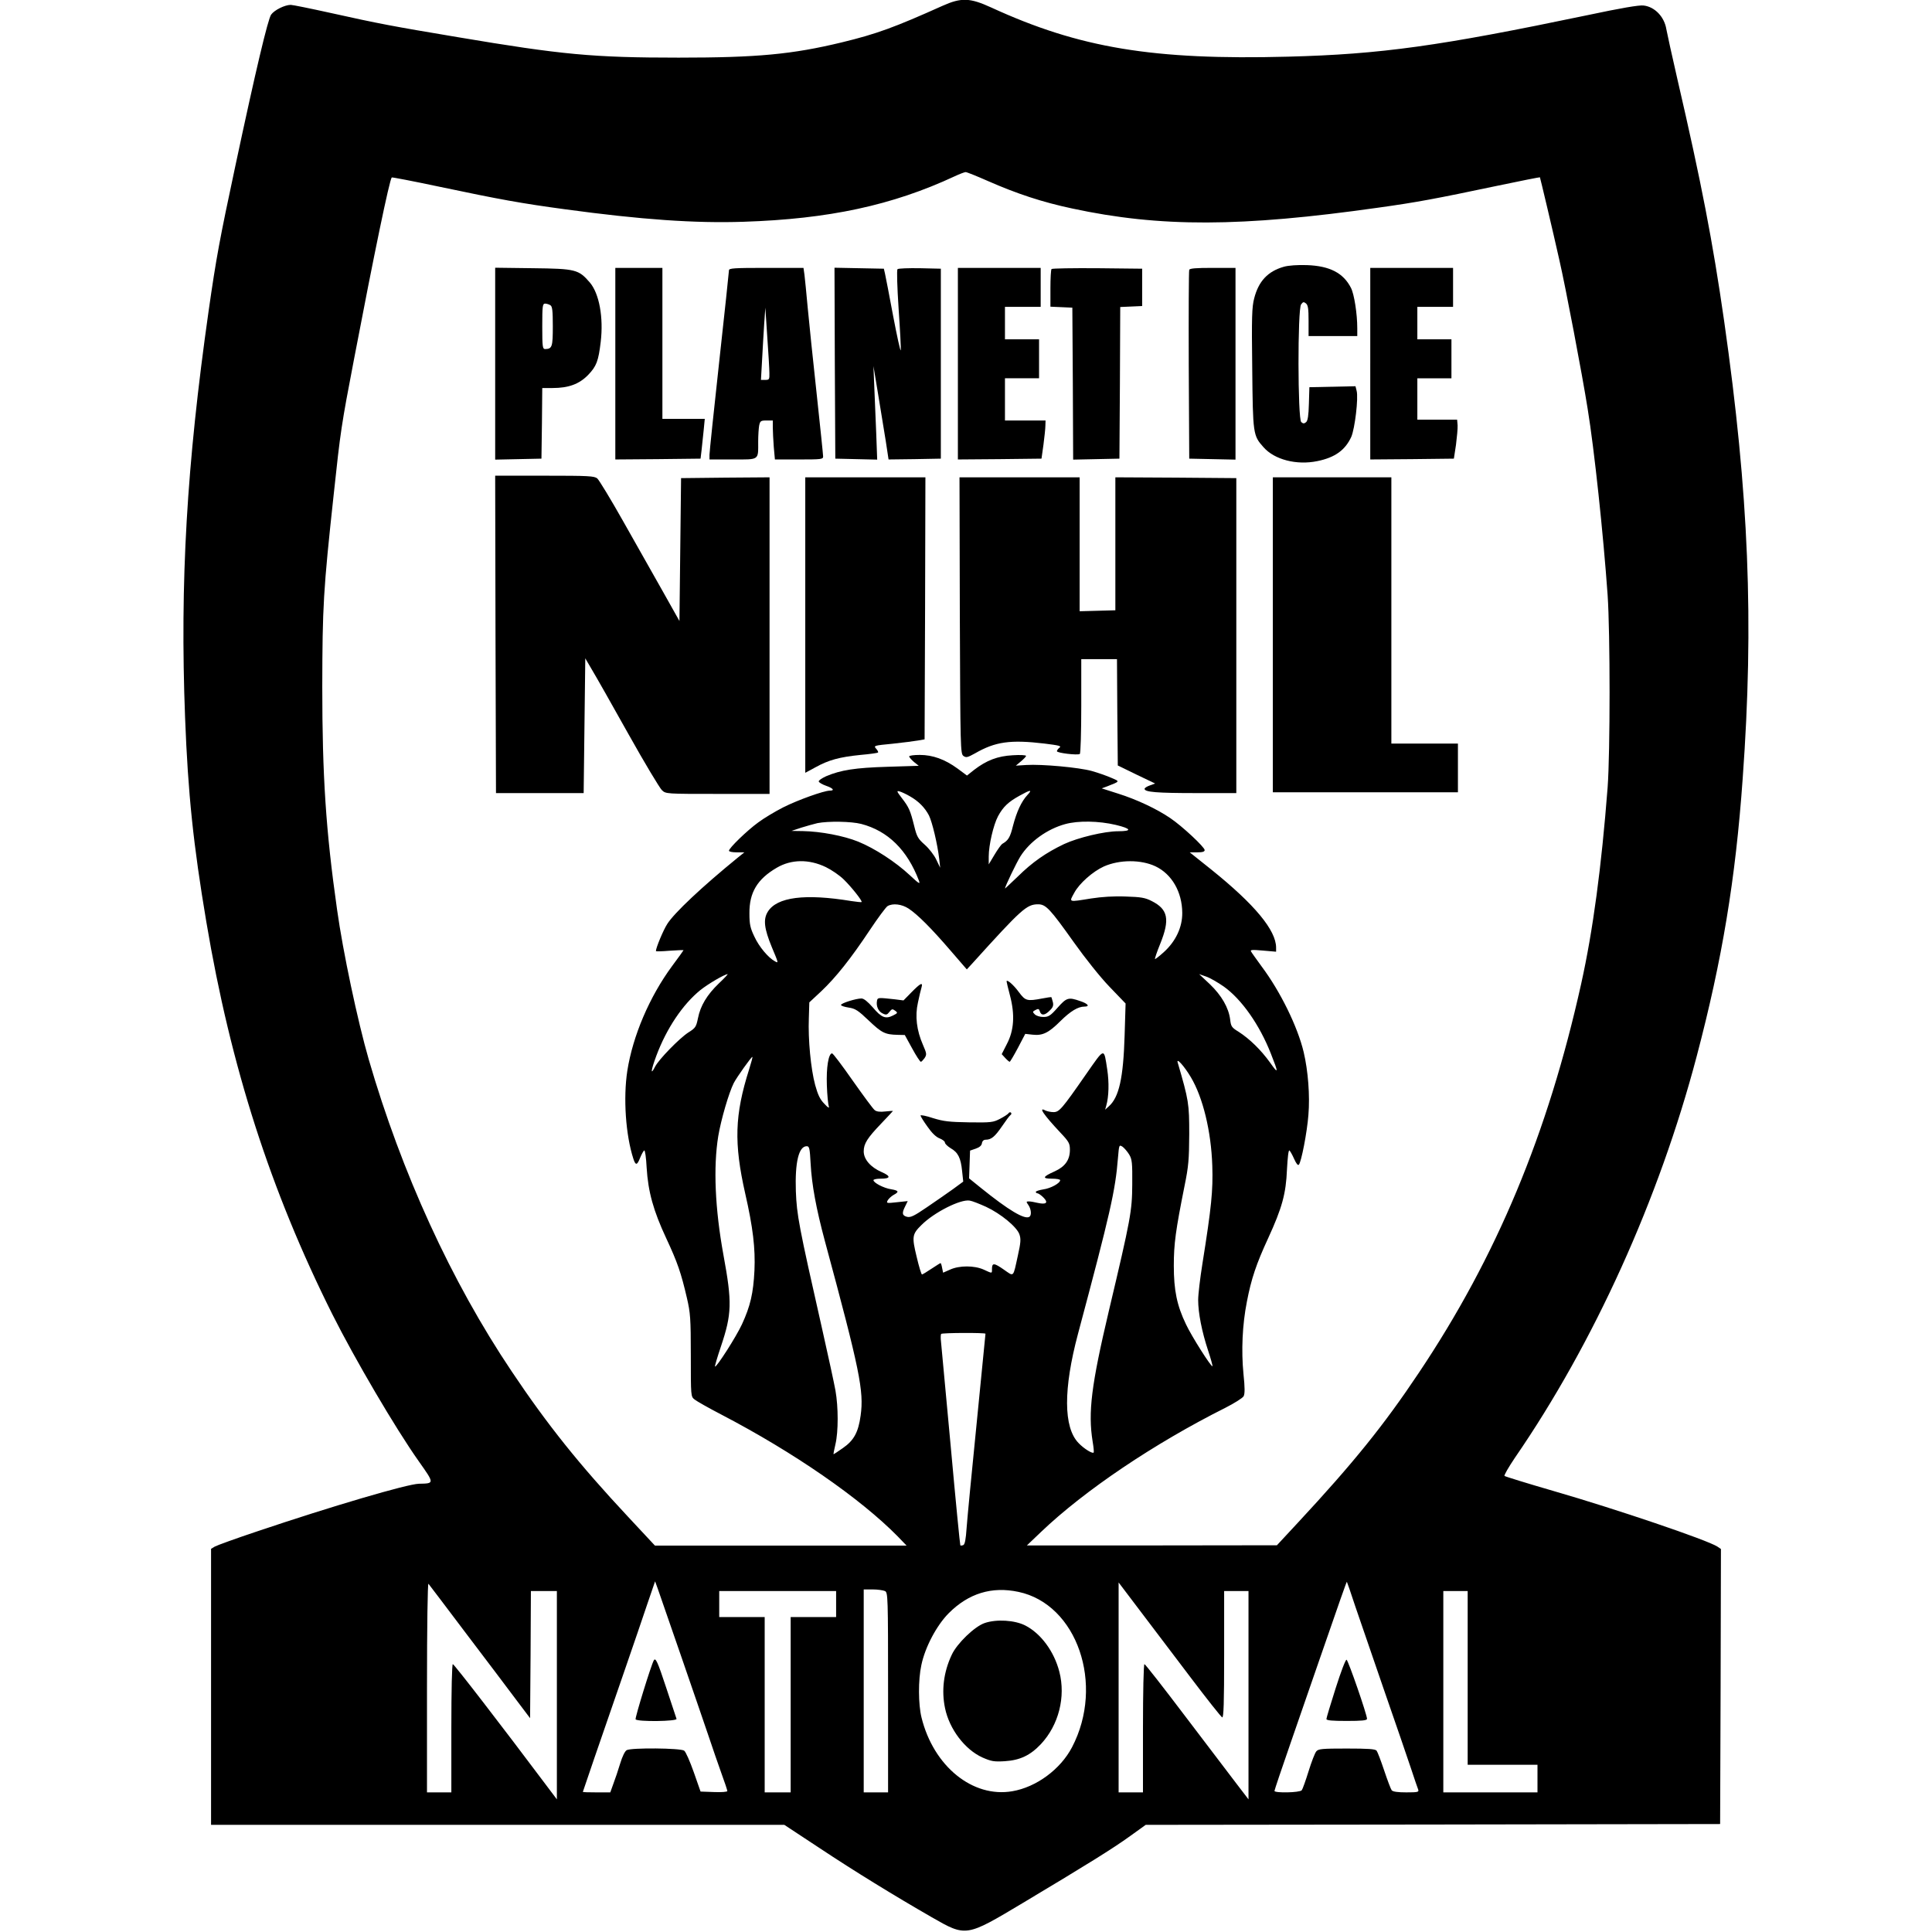
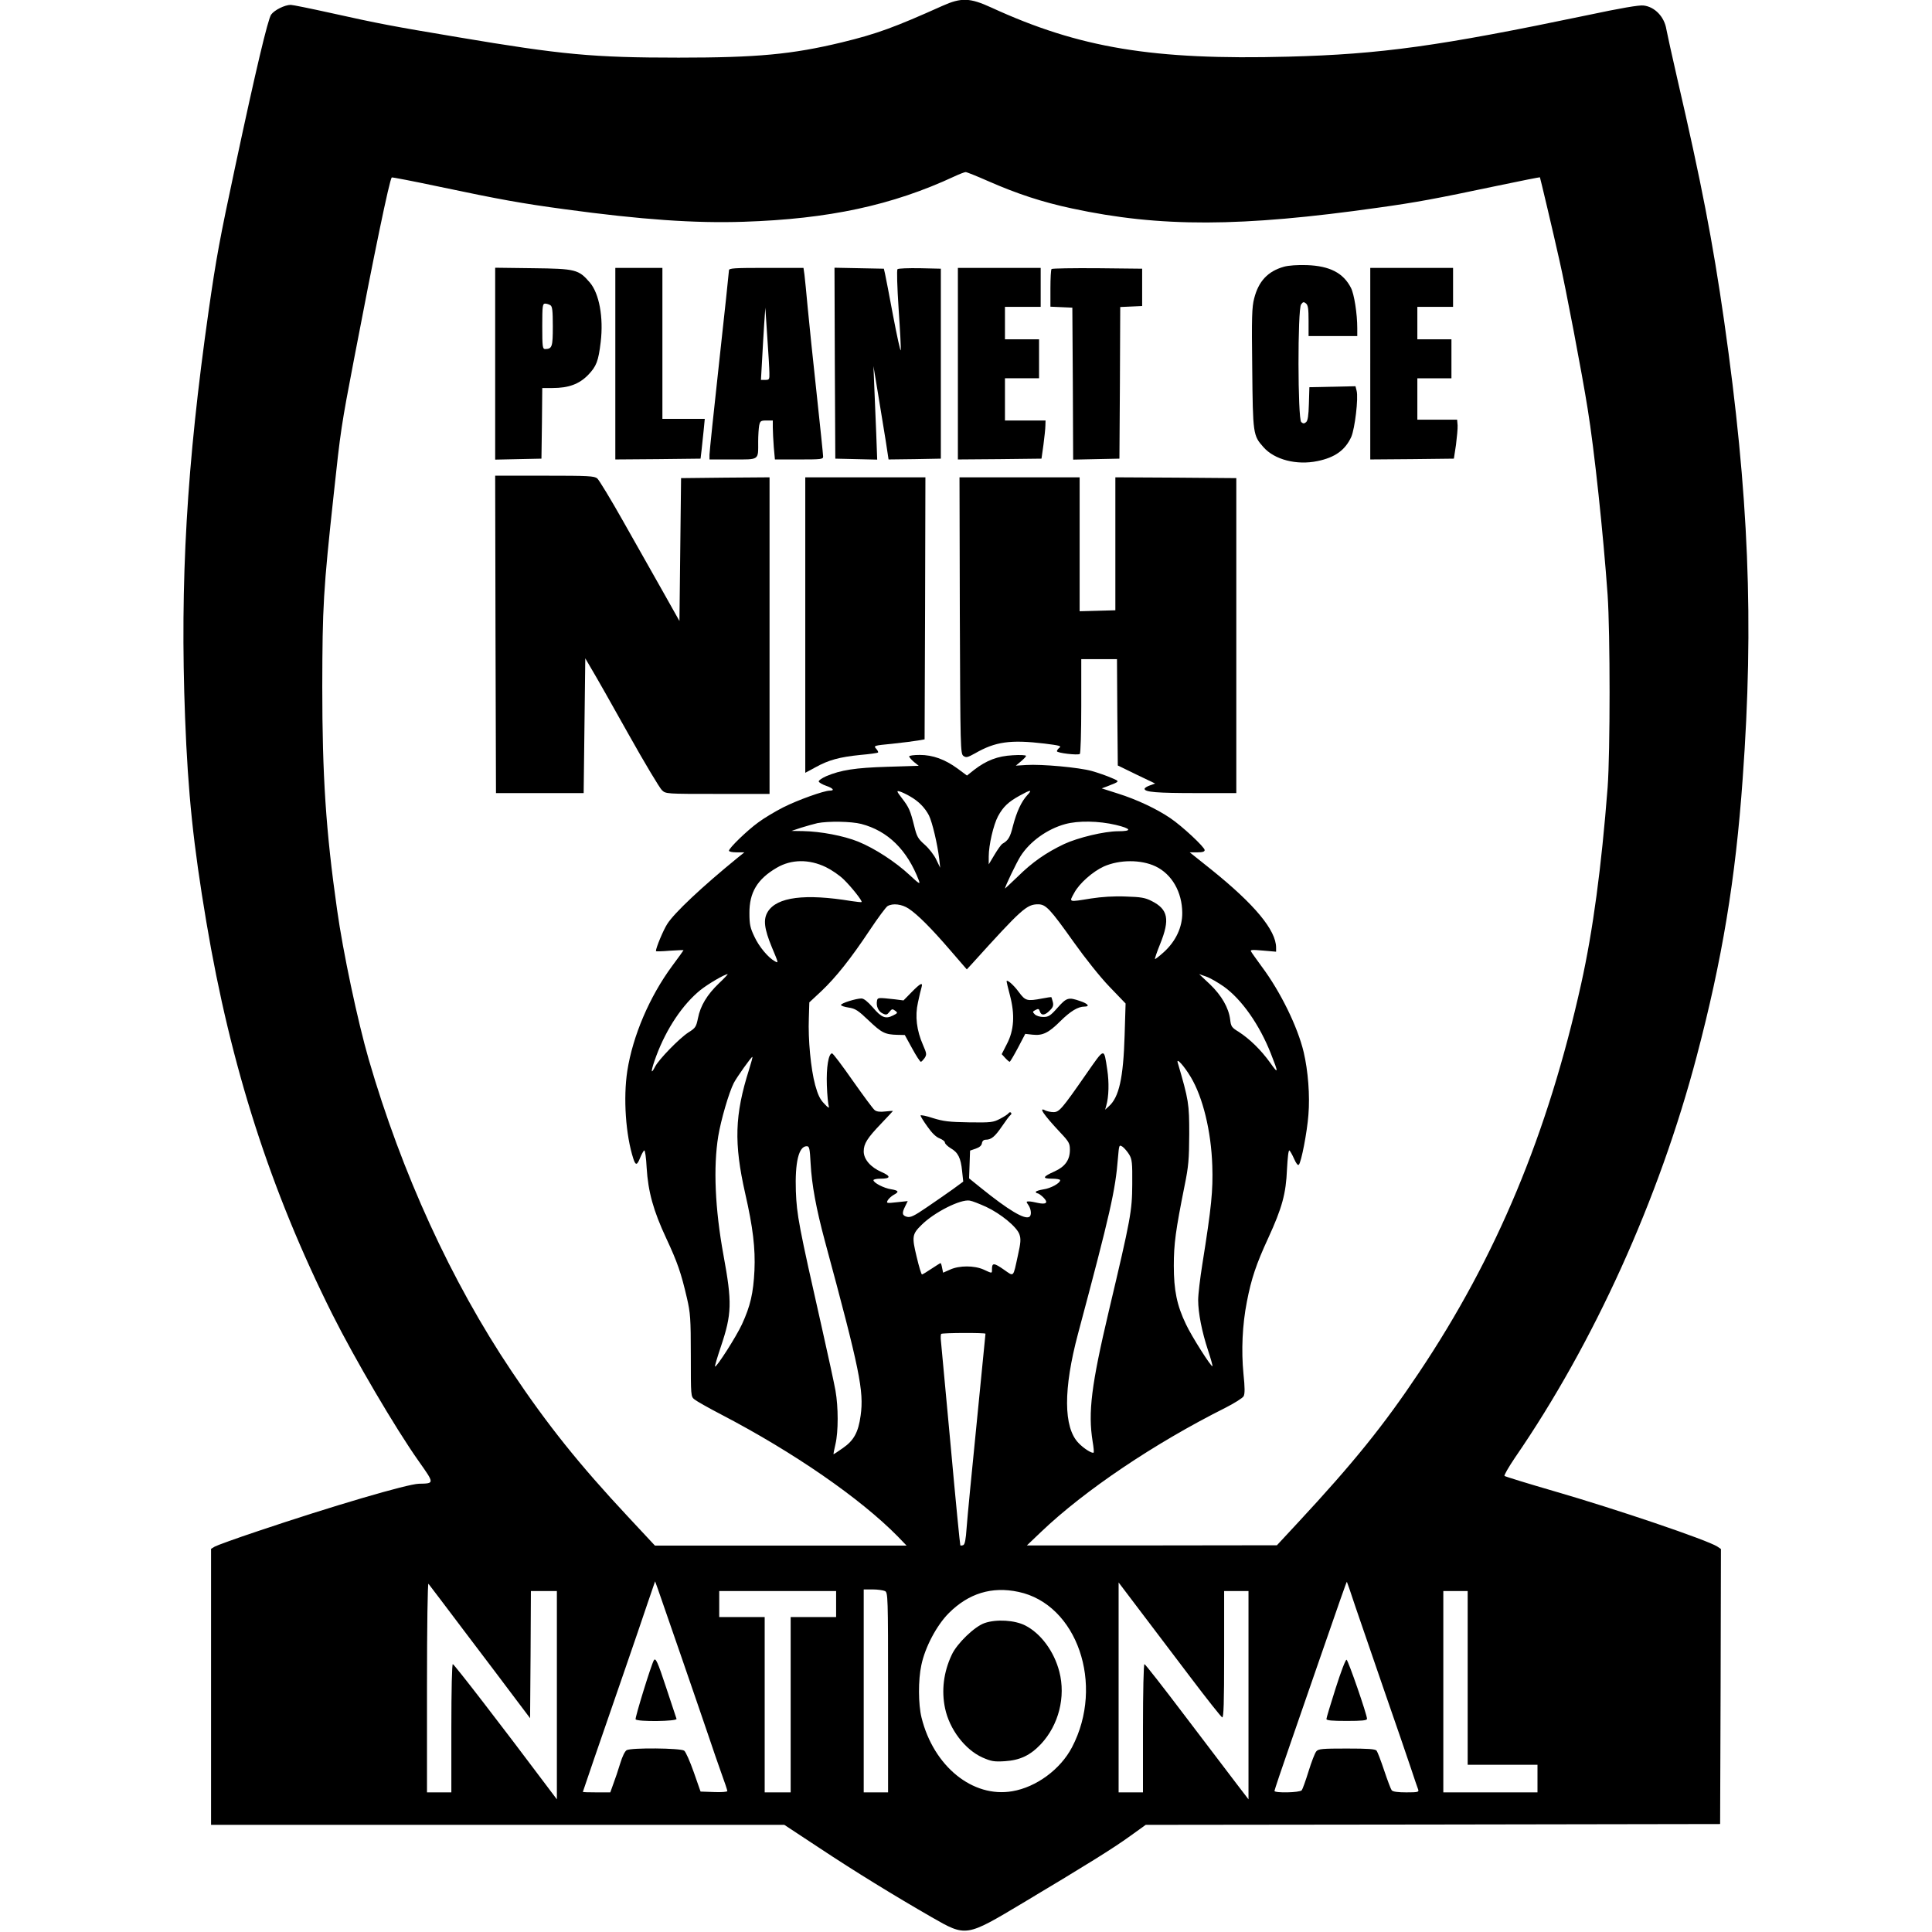
<svg xmlns="http://www.w3.org/2000/svg" version="1.0" width="1190pt" height="1190pt" viewBox="0 0 1190 1190" preserveAspectRatio="xMidYMid meet">
  <g transform="translate(0,1190) scale(0.1,-0.1)" fill="#000000" stroke="none">
    <path d="M5805 11864 c-294 -132 -405 -173 -620 -225 -307 -74 -520 -94 -1005 -94 -528 0 -719 18 -1360 126 -406 68 -481 82 -787 150 -122 27 -231 49 -242 49 -37 0 -101 -32 -121 -60 -20 -29 -94 -339 -221 -935 -96 -449 -117 -562 -164 -890 -135 -949 -177 -1667 -145 -2505 18 -470 51 -784 131 -1259 150 -892 395 -1654 776 -2416 138 -275 389 -703 532 -905 98 -139 98 -137 1 -139 -72 -2 -532 -137 -995 -293 -132 -44 -250 -87 -262 -94 l-23 -14 0 -850 0 -850 1766 0 1765 0 217 -143 c217 -144 458 -292 691 -426 213 -122 210 -122 563 89 396 237 551 333 659 411 l96 69 1769 2 1769 3 3 847 2 847 -22 15 c-64 41 -621 230 -1008 342 -162 47 -298 89 -303 93 -4 4 25 54 64 112 486 706 888 1593 1120 2474 156 591 239 1088 283 1710 70 965 38 1750 -114 2816 -71 495 -140 851 -289 1495 -33 144 -63 280 -67 303 -12 77 -71 139 -140 147 -26 4 -142 -16 -349 -60 -910 -190 -1268 -240 -1840 -255 -833 -22 -1286 53 -1830 303 -131 60 -184 62 -300 10z m280 -1079 c180 -79 335 -130 518 -169 543 -117 1040 -115 1887 5 237 33 349 54 734 135 142 30 260 53 261 52 2 -4 79 -327 120 -511 37 -160 141 -706 174 -915 41 -251 96 -768 123 -1147 16 -235 16 -970 0 -1185 -38 -491 -90 -881 -163 -1210 -205 -923 -521 -1681 -1000 -2396 -215 -322 -402 -554 -744 -922 l-130 -140 -770 -1 -770 0 87 83 c268 256 699 546 1136 765 55 28 106 60 112 71 8 16 8 52 -1 138 -14 143 -7 302 21 444 27 141 58 233 131 391 86 187 110 275 116 424 4 73 9 120 15 117 5 -4 18 -27 29 -52 13 -29 23 -42 29 -36 15 15 51 200 59 307 10 119 -2 271 -29 386 -37 156 -143 373 -259 528 -31 43 -61 84 -65 92 -7 11 5 12 73 6 l81 -7 0 25 c0 107 -132 266 -398 480 l-134 107 46 0 c33 0 46 4 46 14 0 18 -139 148 -212 197 -82 56 -207 115 -322 151 l-100 32 35 13 c79 31 78 29 24 52 -27 12 -81 31 -120 42 -79 22 -307 43 -404 37 l-64 -4 31 26 c18 15 32 30 32 34 0 5 -37 7 -82 4 -93 -5 -161 -31 -238 -90 l-44 -35 -58 43 c-78 57 -153 84 -233 84 -36 0 -65 -4 -65 -9 0 -5 13 -20 29 -34 l30 -24 -192 -6 c-200 -6 -288 -20 -378 -58 -27 -12 -48 -27 -46 -33 2 -6 22 -18 45 -26 44 -15 55 -30 23 -30 -36 0 -198 -58 -287 -103 -49 -25 -118 -66 -154 -93 -69 -50 -180 -158 -180 -174 0 -6 21 -10 47 -10 l48 0 -40 -32 c-221 -180 -392 -341 -435 -409 -24 -37 -70 -147 -70 -167 0 -3 38 -2 85 2 47 3 85 5 85 3 0 -1 -31 -45 -70 -97 -140 -190 -242 -430 -276 -645 -26 -169 -10 -397 37 -542 14 -43 23 -42 42 6 9 22 20 42 25 45 5 3 12 -45 15 -107 9 -147 41 -264 121 -435 69 -148 91 -212 127 -367 21 -91 24 -124 24 -353 0 -252 0 -254 23 -272 12 -10 86 -52 165 -93 447 -233 857 -517 1087 -751 l54 -56 -775 0 -775 0 -166 178 c-300 321 -497 567 -717 896 -372 554 -677 1222 -880 1921 -68 235 -159 664 -195 923 -69 485 -91 824 -91 1372 1 496 6 591 71 1190 41 383 46 419 125 830 122 639 218 1103 232 1117 2 2 132 -23 288 -56 379 -80 512 -104 779 -140 470 -64 801 -87 1100 -77 524 17 916 101 1300 280 30 14 61 26 68 26 7 0 69 -25 137 -55z m-480 -3790 c53 -30 92 -70 117 -118 20 -41 52 -174 63 -267 l6 -55 -24 50 c-13 28 -45 69 -71 92 -42 37 -49 50 -65 115 -24 96 -32 115 -76 172 -33 43 -34 47 -13 41 13 -4 41 -17 63 -30z m723 8 c-37 -40 -66 -103 -89 -191 -17 -70 -29 -89 -66 -110 -6 -4 -28 -34 -47 -66 l-36 -60 0 48 c0 71 29 195 57 248 32 59 64 89 133 127 68 38 81 39 48 4z m-1023 -178 c164 -43 283 -160 355 -349 9 -25 1 -20 -57 34 -87 81 -214 164 -317 206 -89 36 -231 63 -341 65 l-70 1 60 20 c33 10 78 23 100 28 67 13 207 11 270 -5z m1568 -6 c96 -23 102 -39 14 -39 -84 0 -247 -39 -333 -79 -111 -53 -195 -111 -286 -201 -43 -41 -78 -74 -78 -73 0 12 70 158 95 198 58 92 166 169 276 199 80 22 206 20 312 -5z m-1786 -260 c35 -17 85 -51 111 -77 48 -47 115 -132 109 -138 -2 -2 -30 1 -63 6 -286 47 -459 25 -515 -66 -29 -47 -22 -104 25 -218 42 -100 42 -100 19 -87 -40 21 -98 90 -126 151 -26 54 -31 76 -31 145 -1 127 48 210 168 280 90 53 199 54 303 4z m2030 5 c101 -48 164 -158 165 -286 1 -89 -40 -176 -114 -243 -28 -25 -52 -44 -54 -42 -2 2 12 44 32 93 61 151 49 213 -52 264 -41 21 -66 25 -161 28 -71 3 -148 -2 -212 -12 -143 -23 -137 -25 -104 35 31 58 114 131 182 162 97 43 229 43 318 1z m-1521 -260 c56 -37 140 -121 257 -257 l102 -118 35 38 c303 335 334 363 404 363 48 0 73 -27 221 -235 69 -97 162 -214 219 -273 l99 -103 -6 -197 c-8 -262 -34 -381 -98 -437 l-22 -20 7 25 c16 56 18 143 6 222 -21 137 -14 138 -130 -28 -150 -216 -166 -234 -201 -234 -17 0 -39 5 -50 10 -46 25 -11 -26 93 -137 52 -55 58 -66 58 -105 0 -63 -30 -104 -94 -133 -74 -33 -79 -45 -17 -45 28 0 51 -4 51 -9 0 -19 -59 -51 -104 -57 -25 -4 -46 -11 -46 -15 0 -5 5 -9 10 -9 6 0 23 -12 37 -26 32 -32 18 -45 -36 -33 -20 5 -44 9 -54 9 -17 0 -17 -2 -3 -22 18 -26 21 -64 6 -73 -29 -18 -127 40 -298 178 l-73 59 3 86 3 85 35 12 c23 8 36 19 38 33 2 14 11 22 23 22 35 0 57 19 101 83 23 34 46 65 52 69 6 4 7 10 3 15 -5 4 -11 2 -15 -4 -4 -6 -27 -21 -52 -34 -42 -22 -55 -24 -191 -22 -123 2 -157 6 -222 26 -42 14 -77 21 -77 16 0 -5 19 -36 43 -69 27 -39 53 -64 75 -72 17 -7 32 -18 32 -25 0 -8 16 -23 35 -35 46 -26 63 -60 71 -141 l7 -65 -64 -47 c-35 -25 -107 -75 -160 -111 -79 -54 -100 -64 -122 -59 -31 8 -33 23 -11 66 l15 31 -66 -7 c-64 -7 -67 -7 -57 12 6 10 22 25 36 33 36 19 32 27 -16 35 -45 7 -108 40 -108 56 0 5 20 9 44 9 63 0 65 15 6 41 -67 29 -110 78 -110 127 0 48 22 82 109 173 39 41 71 75 71 76 0 1 -21 0 -47 -3 -32 -4 -54 -1 -65 8 -10 7 -70 89 -135 181 -65 93 -122 169 -128 169 -22 -1 -36 -87 -32 -197 2 -60 8 -119 12 -130 4 -13 -5 -8 -27 16 -27 27 -40 55 -57 116 -27 100 -44 281 -39 411 l3 98 73 68 c91 86 183 202 300 378 50 75 99 141 109 147 32 19 88 12 129 -15z m-1168 -461 c-73 -70 -114 -138 -129 -215 -11 -53 -15 -60 -60 -88 -55 -36 -181 -165 -204 -210 -30 -59 -26 -23 8 68 63 168 162 315 270 403 49 39 148 97 169 99 3 0 -21 -26 -54 -57z m3109 -19 c111 -79 221 -236 291 -414 48 -121 47 -129 -5 -55 -57 79 -126 146 -194 190 -43 26 -47 33 -52 76 -9 71 -52 147 -125 217 l-66 62 43 -15 c24 -8 72 -36 108 -61z m-2923 -511 c-89 -281 -94 -454 -24 -764 48 -210 63 -339 57 -474 -7 -141 -25 -219 -77 -332 -35 -76 -158 -268 -166 -260 -2 2 14 57 36 122 68 202 70 272 16 565 -52 285 -63 541 -32 732 17 101 65 267 96 328 19 36 107 160 114 160 3 0 -7 -35 -20 -77z m2721 -48 c74 -124 125 -332 132 -545 5 -153 -5 -254 -61 -605 -14 -88 -26 -188 -26 -222 0 -80 23 -196 61 -311 17 -51 29 -95 27 -97 -7 -7 -129 185 -163 258 -56 116 -75 210 -75 361 0 134 11 216 66 491 25 122 28 163 29 320 0 187 -3 207 -71 440 -10 34 40 -21 81 -90z m-380 -476 c18 -30 20 -51 19 -184 -1 -165 -9 -209 -144 -779 -108 -457 -129 -625 -100 -805 6 -35 9 -66 6 -68 -8 -8 -61 25 -93 59 -93 96 -94 332 -3 673 199 745 230 881 246 1083 7 81 7 82 28 69 11 -8 30 -30 41 -48z m-1962 -56 c7 -130 34 -277 88 -478 215 -795 241 -923 220 -1074 -14 -102 -41 -153 -109 -200 -31 -22 -57 -39 -58 -38 -1 1 4 29 12 62 18 77 18 228 0 330 -8 44 -44 211 -80 370 -148 654 -158 710 -164 858 -6 179 18 277 67 277 16 0 19 -12 24 -107z m1080 -266 c92 -43 191 -125 206 -170 10 -28 8 -52 -9 -128 -31 -142 -23 -133 -87 -89 -60 42 -73 43 -73 4 0 -29 3 -29 -51 -4 -58 26 -150 26 -207 0 l-43 -19 -6 29 c-3 17 -7 30 -10 30 -2 0 -27 -16 -56 -35 -28 -19 -55 -35 -58 -35 -4 0 -19 49 -33 109 -30 124 -28 139 30 196 77 77 240 160 297 150 15 -2 60 -20 100 -38z m-3 -782 c0 -3 -25 -250 -54 -548 -30 -298 -58 -589 -62 -645 -5 -75 -11 -105 -21 -109 -8 -3 -16 -4 -18 -1 -2 2 -29 276 -59 608 -31 333 -58 624 -60 646 -3 23 -2 44 1 48 8 7 273 8 273 1z m-1875 -1985 c69 -201 146 -423 170 -495 24 -71 59 -174 79 -229 20 -54 36 -103 36 -108 0 -5 -37 -8 -82 -6 l-83 3 -42 120 c-23 65 -49 125 -59 132 -22 16 -325 19 -354 3 -11 -6 -27 -39 -40 -82 -12 -40 -31 -96 -42 -125 l-19 -53 -85 0 c-46 0 -84 1 -84 3 0 2 103 303 262 762 49 143 111 322 136 398 l47 137 17 -47 c9 -27 73 -212 143 -413z m4153 305 c28 -82 108 -314 177 -515 70 -201 144 -417 165 -480 21 -63 41 -123 45 -132 6 -16 -1 -18 -73 -18 -51 0 -83 4 -90 13 -5 6 -26 61 -46 121 -20 60 -41 115 -47 123 -9 10 -51 13 -184 13 -151 0 -174 -2 -187 -17 -9 -10 -30 -65 -48 -123 -18 -58 -37 -111 -42 -117 -12 -15 -168 -18 -168 -4 0 5 45 139 100 297 55 159 132 381 171 494 126 364 173 499 175 497 1 -1 25 -69 52 -152z m-5478 -165 c123 -162 262 -346 309 -409 l86 -114 3 392 2 391 80 0 80 0 0 -642 0 -641 -67 89 c-276 368 -566 744 -574 744 -5 0 -9 -154 -9 -395 l0 -395 -75 0 -75 0 0 647 c0 377 4 643 9 638 5 -6 109 -143 231 -305z m4461 -269 c102 -135 190 -246 197 -249 9 -3 12 87 12 387 l0 391 75 0 75 0 0 -642 0 -641 -72 94 c-40 52 -183 240 -317 417 -134 177 -247 322 -252 322 -5 0 -9 -171 -9 -395 l0 -395 -75 0 -75 0 0 646 0 647 128 -169 c71 -93 212 -279 313 -413z m-1880 529 c18 -10 19 -28 19 -625 l0 -615 -75 0 -75 0 0 625 0 625 56 0 c30 0 64 -5 75 -10z m822 -5 c361 -76 532 -571 330 -957 -71 -136 -220 -246 -368 -271 -244 -42 -485 154 -559 454 -20 81 -21 231 -1 323 23 111 95 246 169 320 122 122 265 166 429 131z m-1123 -75 l0 -80 -140 0 -140 0 0 -540 0 -540 -80 0 -80 0 0 540 0 540 -140 0 -140 0 0 80 0 80 360 0 360 0 0 -80z m3890 -455 l0 -535 215 0 215 0 0 -85 0 -85 -290 0 -290 0 0 620 0 620 75 0 75 0 0 -535z" />
    <path d="M7908 10257 c-99 -28 -156 -89 -183 -195 -14 -53 -16 -116 -12 -430 4 -407 5 -414 69 -486 67 -77 204 -113 333 -86 108 22 171 68 208 149 22 50 45 240 33 284 l-7 28 -142 -3 -142 -3 -3 -102 c-2 -74 -7 -104 -17 -113 -12 -10 -18 -10 -30 0 -22 18 -23 696 -1 725 12 16 16 17 30 6 13 -11 16 -33 16 -107 l0 -94 150 0 150 0 0 48 c0 89 -19 211 -39 249 -47 92 -131 135 -271 140 -57 2 -114 -2 -142 -10z" />
    <path d="M3050 9660 l0 -591 143 3 142 3 3 218 2 217 63 0 c99 0 164 24 219 80 52 54 64 86 78 204 18 150 -9 298 -67 366 -69 80 -87 85 -350 88 l-233 3 0 -591z m340 360 c12 -7 15 -34 15 -130 0 -126 -4 -139 -47 -140 -16 0 -18 13 -18 140 0 127 2 140 18 140 9 0 24 -5 32 -10z" />
    <path d="M3790 9660 l0 -590 263 2 262 3 6 50 c3 28 9 83 13 123 l7 72 -130 0 -131 0 0 465 0 465 -145 0 -145 0 0 -590z" />
    <path d="M4490 10235 c0 -9 -27 -261 -60 -562 -33 -300 -60 -559 -60 -574 l0 -29 144 0 c166 0 156 -7 156 111 0 37 3 81 6 98 6 28 10 31 45 31 l39 0 0 -43 c0 -24 3 -78 6 -120 l7 -77 148 0 c137 0 149 1 149 18 0 10 -18 184 -40 388 -22 203 -47 441 -55 529 -8 88 -17 179 -20 203 l-6 42 -230 0 c-198 0 -229 -2 -229 -15z m249 -632 c1 -40 -1 -43 -25 -43 l-27 0 7 123 c3 67 10 167 13 222 l7 100 12 -180 c7 -99 13 -199 13 -222z" />
    <path d="M5142 9663 l3 -588 129 -3 129 -3 -6 163 c-4 90 -9 219 -12 288 l-5 125 29 -175 c16 -96 37 -226 47 -288 l17 -112 161 2 161 3 0 585 0 585 -129 3 c-71 1 -133 -1 -138 -6 -5 -5 -2 -108 7 -245 9 -130 15 -245 13 -254 -2 -10 -23 86 -47 212 -24 127 -46 244 -50 260 l-7 30 -152 3 -152 3 2 -588z" />
    <path d="M5900 9660 l0 -590 258 2 257 3 12 85 c6 47 12 100 12 118 l1 32 -125 0 -125 0 0 130 0 130 105 0 105 0 0 120 0 120 -105 0 -105 0 0 100 0 100 110 0 110 0 0 120 0 120 -255 0 -255 0 0 -590z" />
    <path d="M6477 10243 c-4 -3 -7 -57 -7 -119 l0 -113 68 -3 67 -3 3 -468 2 -468 143 3 142 3 3 467 2 467 68 3 67 3 0 115 0 115 -276 3 c-151 1 -278 -1 -282 -5z" />
-     <path d="M7325 10238 c-3 -7 -4 -272 -3 -588 l3 -575 143 -3 142 -3 0 591 0 590 -140 0 c-103 0 -142 -3 -145 -12z" />
    <path d="M8440 9660 l0 -590 258 2 257 3 13 85 c6 47 11 101 10 120 l-3 35 -123 0 -122 0 0 128 0 127 105 0 105 0 0 120 0 120 -105 0 -105 0 0 100 0 100 110 0 110 0 0 120 0 120 -255 0 -255 0 0 -590z" />
    <path d="M3052 7993 l3 -978 270 0 270 0 5 415 5 415 41 -70 c23 -38 124 -216 224 -395 100 -179 194 -335 207 -347 24 -23 26 -23 344 -23 l319 0 0 975 0 975 -272 -2 -273 -3 -5 -440 -5 -440 -104 185 c-58 102 -167 295 -243 430 -76 135 -148 253 -159 263 -19 15 -50 17 -325 17 l-304 0 2 -977z" />
    <path d="M4960 8050 l0 -910 63 34 c81 45 148 63 276 76 58 5 107 12 109 15 3 3 -2 13 -12 24 -16 18 -13 19 101 30 65 7 136 16 158 20 l40 7 3 807 2 807 -370 0 -370 0 0 -910z" />
    <path d="M5912 8109 c3 -825 4 -851 22 -865 17 -12 25 -10 72 16 125 72 218 85 428 60 89 -11 106 -15 92 -25 -9 -7 -16 -17 -16 -22 0 -11 127 -26 141 -17 5 3 9 135 9 295 l0 289 110 0 110 0 2 -327 3 -328 115 -56 115 -55 -33 -12 c-17 -6 -32 -15 -32 -21 0 -20 78 -26 320 -26 l245 0 0 970 0 970 -372 3 -373 2 0 -409 0 -410 -110 -3 -110 -3 0 413 0 412 -370 0 -370 0 2 -851z" />
-     <path d="M7840 7990 l0 -970 570 0 570 0 0 150 0 150 -205 0 -205 0 0 820 0 820 -365 0 -365 0 0 -970z" />
    <path d="M6200 5855 c0 -3 9 -42 21 -87 31 -118 25 -214 -19 -298 l-32 -63 22 -24 c12 -13 24 -23 27 -23 3 0 26 39 51 86 l45 86 45 -5 c62 -7 99 11 172 84 62 61 108 89 148 89 35 0 22 18 -27 34 -72 25 -83 22 -139 -41 -44 -50 -56 -57 -88 -57 -20 0 -43 7 -52 16 -15 15 -15 17 4 27 17 9 22 8 27 -9 9 -27 31 -25 61 6 20 19 24 31 19 52 -4 15 -8 28 -9 30 -2 1 -27 -2 -56 -8 -95 -18 -104 -15 -145 40 -32 44 -75 81 -75 65z" />
    <path d="M5615 5789 l-50 -51 -55 7 c-101 11 -104 11 -108 -8 -7 -33 8 -67 34 -79 22 -11 28 -9 42 9 15 19 19 20 35 8 18 -13 17 -15 -13 -30 -45 -23 -71 -13 -124 50 -32 36 -55 55 -70 55 -33 0 -126 -29 -126 -40 0 -5 21 -12 47 -16 41 -6 58 -17 124 -80 80 -76 100 -86 177 -88 l45 -1 45 -82 c25 -46 49 -83 54 -83 4 0 14 11 23 23 14 22 13 28 -10 81 -39 89 -50 177 -31 261 8 39 18 80 22 93 10 35 -7 26 -61 -29z" />
    <path d="M4027 1673 c-17 -30 -117 -355 -112 -363 10 -16 258 -13 252 3 -2 6 -31 92 -63 190 -54 164 -66 189 -77 170z" />
    <path d="M8227 1502 c-31 -98 -57 -183 -57 -190 0 -9 34 -12 125 -12 93 0 125 3 125 13 0 26 -116 361 -126 364 -6 2 -35 -74 -67 -175z" />
    <path d="M6065 1903 c-62 -21 -171 -126 -203 -196 -50 -106 -64 -220 -41 -329 27 -129 122 -254 230 -303 55 -24 71 -27 138 -23 94 6 157 36 223 106 109 117 153 290 113 445 -32 125 -114 236 -210 285 -65 33 -177 40 -250 15z" />
  </g>
</svg>